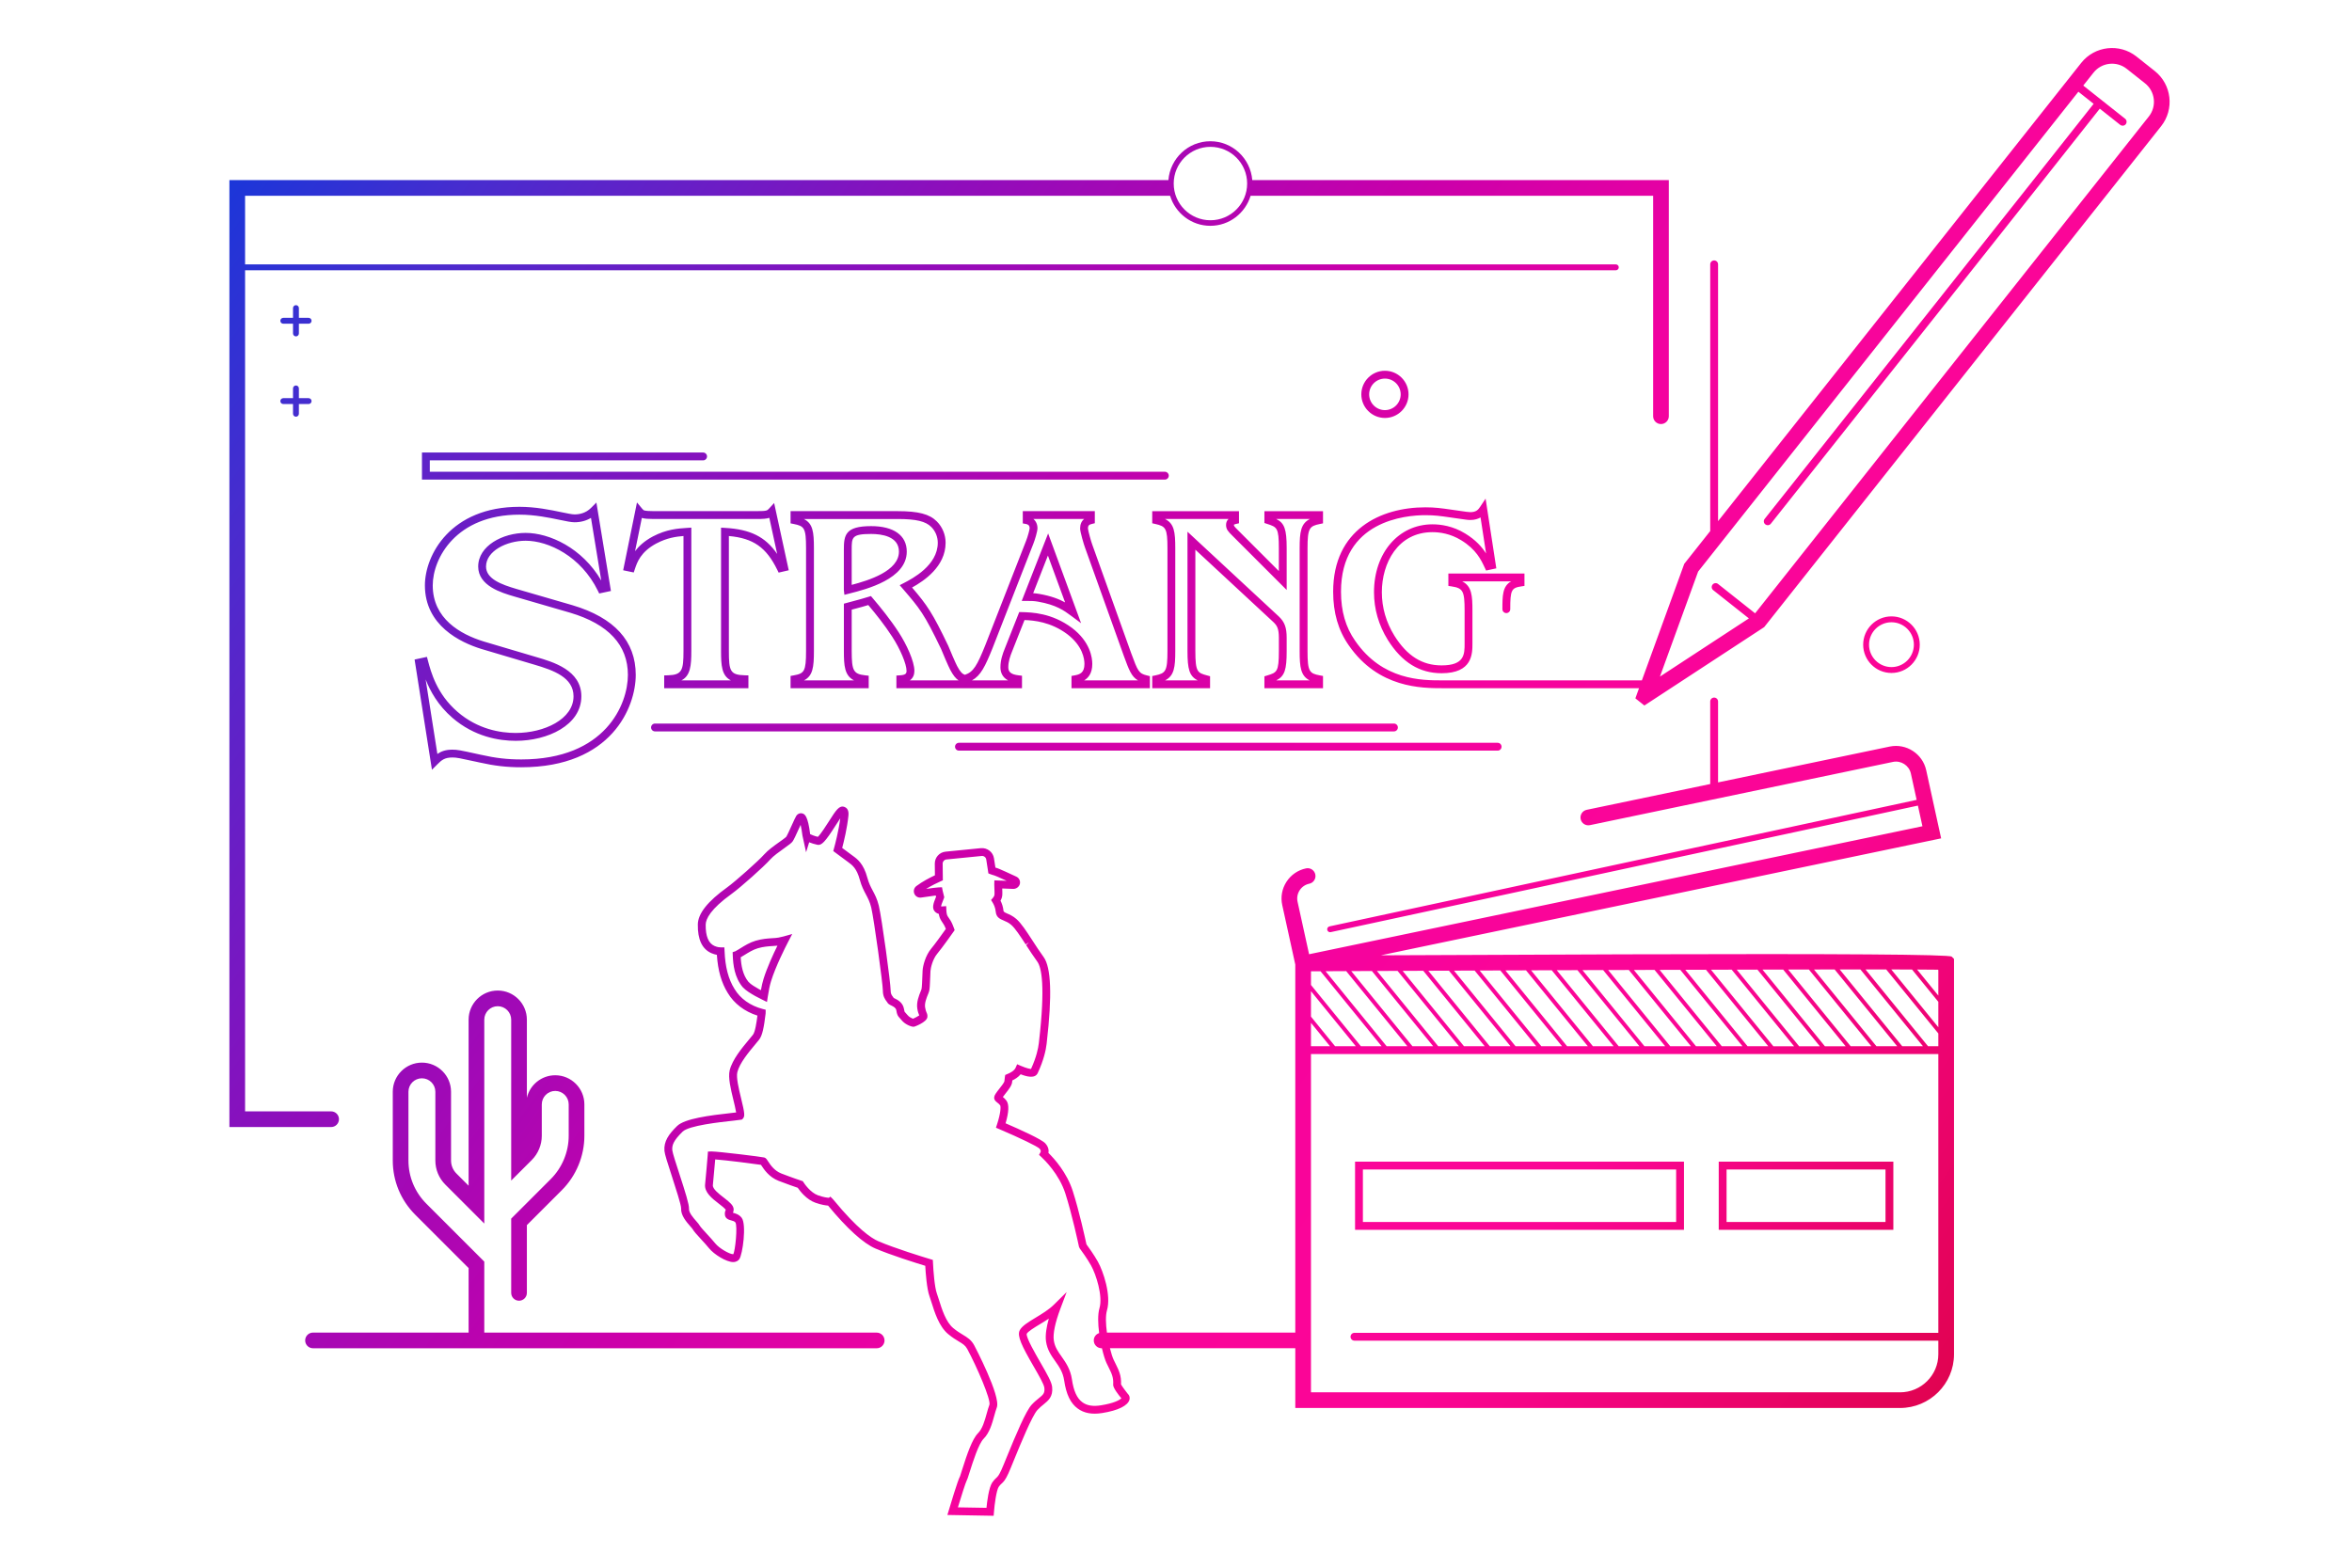
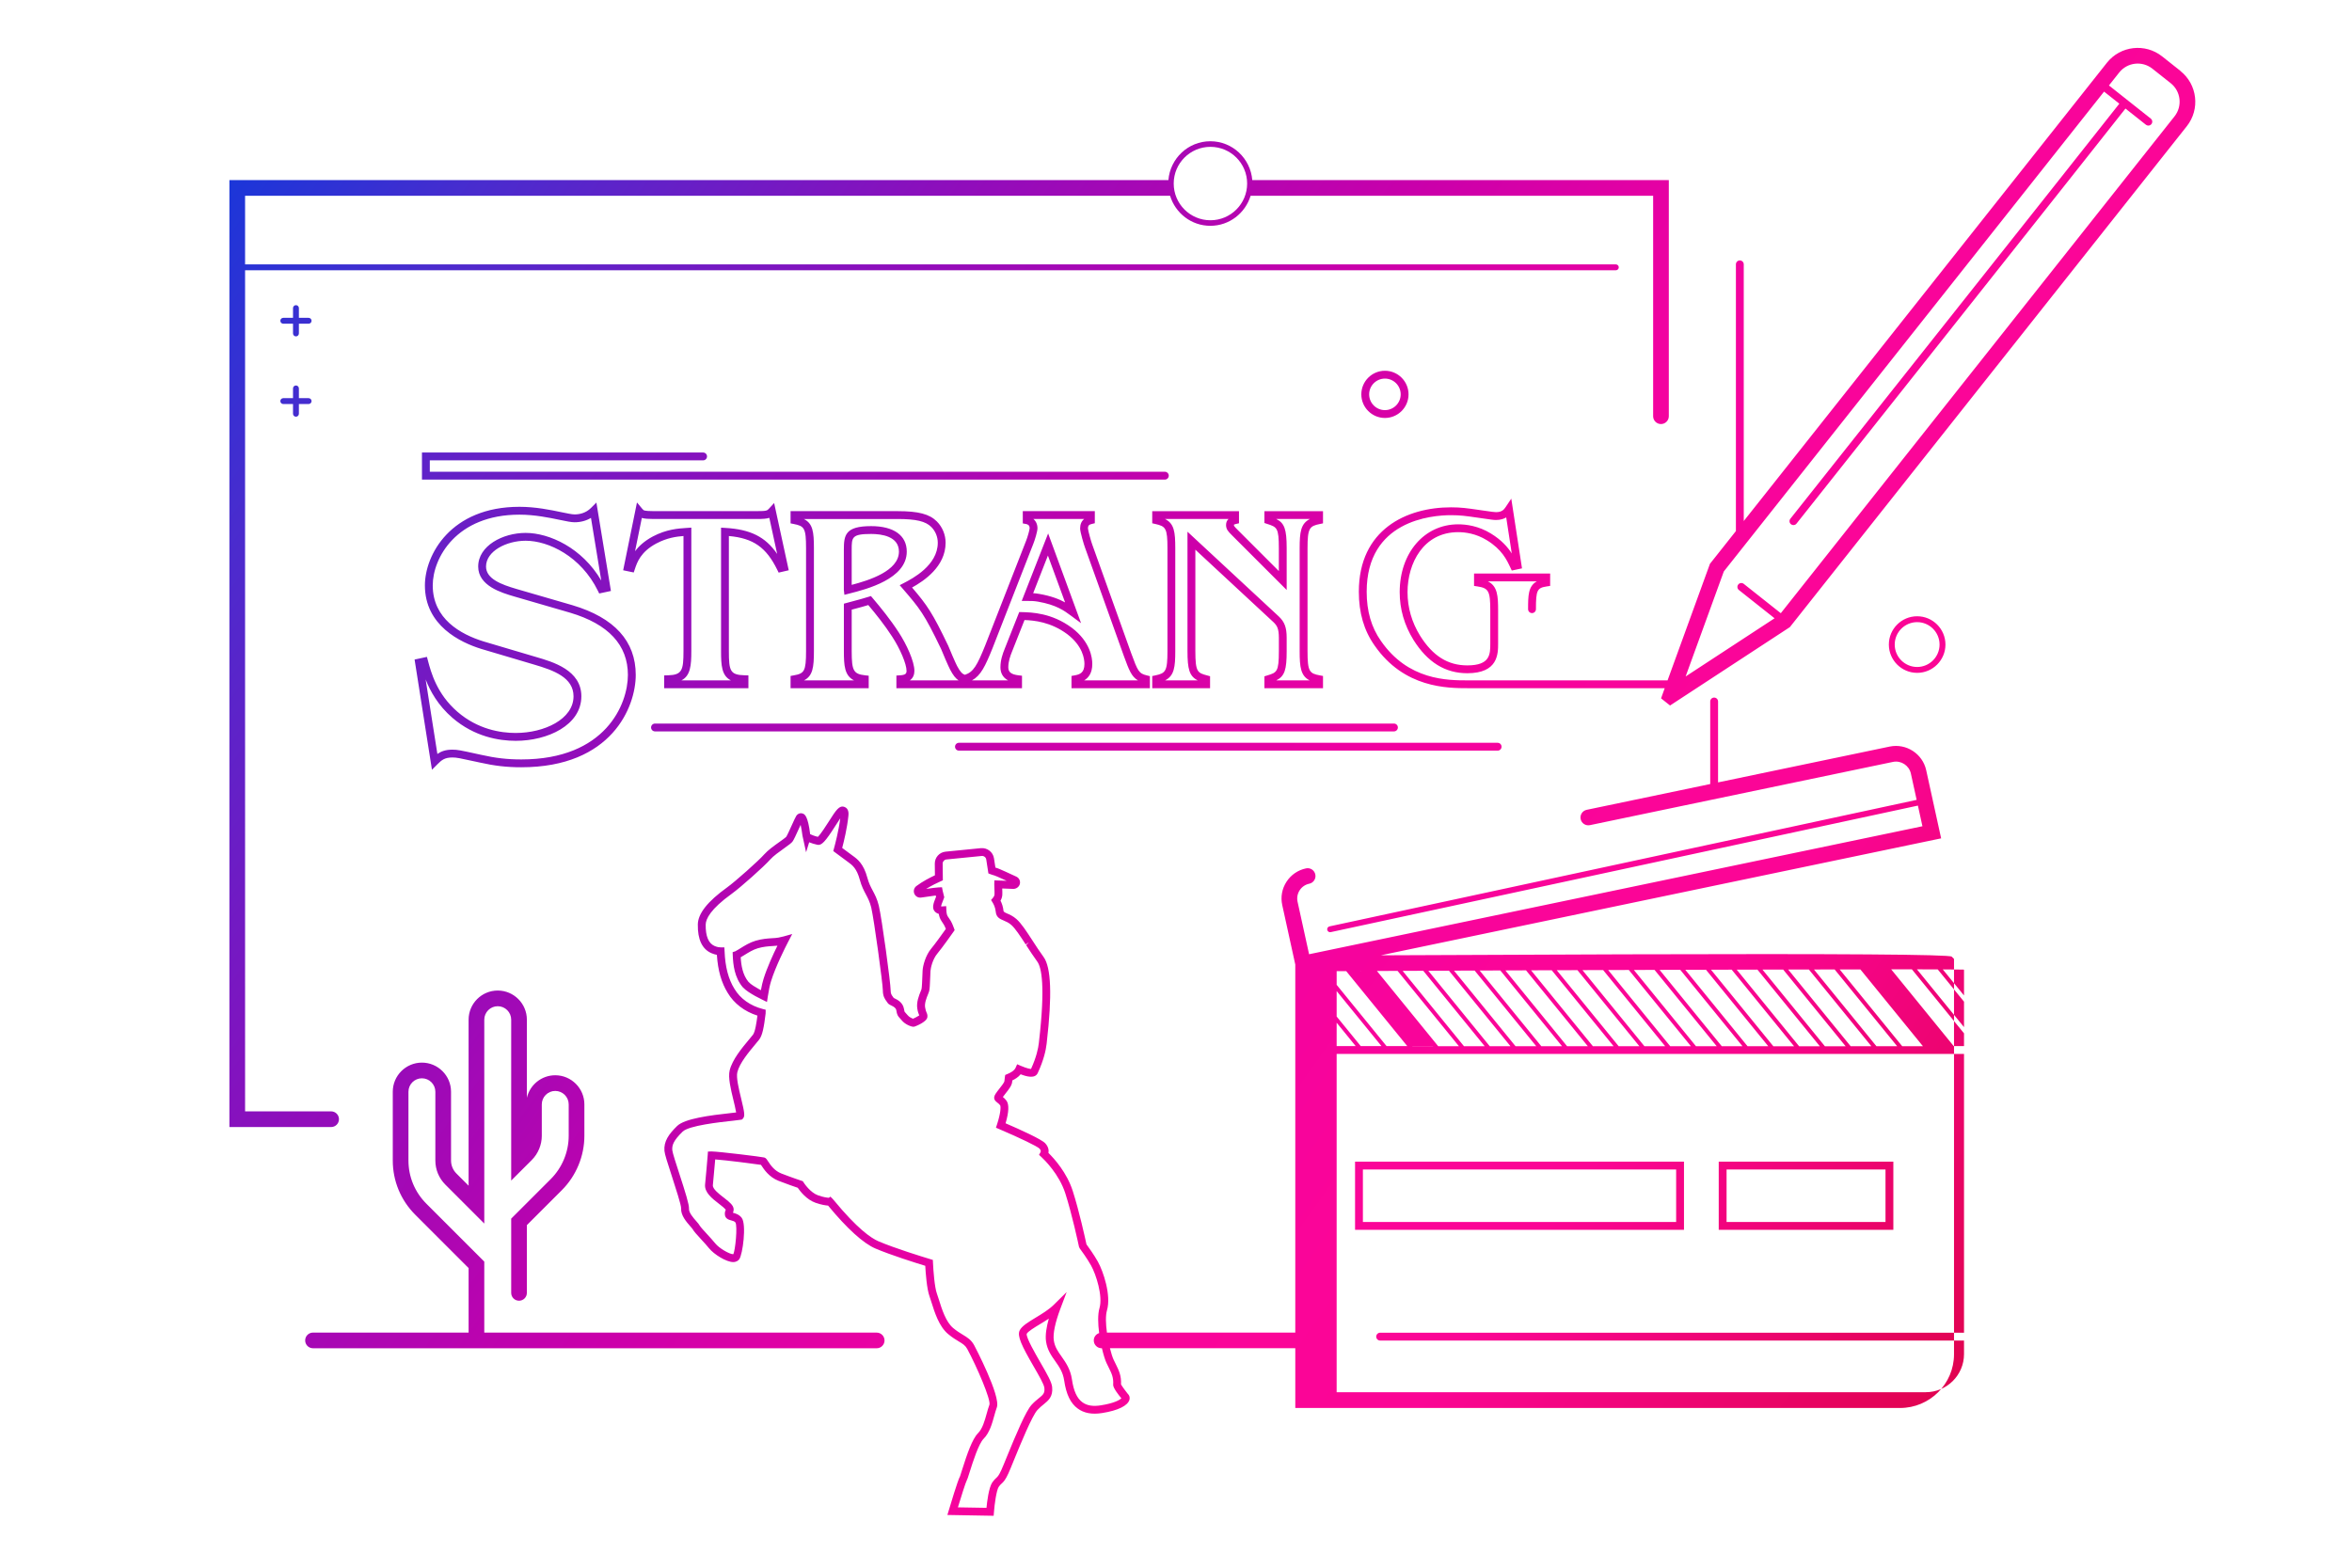
<svg xmlns="http://www.w3.org/2000/svg" id="Ebene_2" viewBox="0 0 300 200">
  <defs>
    <linearGradient id="Neues_Verlaufsfeld_6" x1="27.87" y1="-1.793" x2="276.611" y2="175.562" gradientUnits="userSpaceOnUse">
      <stop offset="0" stop-color="#003cdf" />
      <stop offset=".137" stop-color="#492cce" />
      <stop offset=".302" stop-color="#900dbb" />
      <stop offset=".452" stop-color="#c800ab" />
      <stop offset=".582" stop-color="#f302a0" />
      <stop offset=".686" stop-color="#fb0598" />
      <stop offset=".751" stop-color="#fb0595" />
      <stop offset="1" stop-color="#d60235" />
    </linearGradient>
  </defs>
-   <path d="M43.236,142.784c0-.553-.447-1-1-1h-10.975V34.48H206.102c.207,0,.375-.168,.375-.375s-.168-.375-.375-.375H31.261v-8.753h117.983c.675,2.209,2.709,3.831,5.136,3.831s4.461-1.622,5.136-3.831h51.343v28.122c0,.552,.447,1,1,1s1-.448,1-1V22.977h-53.129c-.227-2.767-2.525-4.958-5.35-4.958s-5.124,2.19-5.35,4.958H29.261v120.807h12.975c.553,0,1-.447,1-1ZM154.391,18.734c2.586,0,4.683,2.097,4.683,4.683s-2.097,4.683-4.683,4.683-4.683-2.097-4.683-4.683,2.097-4.683,4.683-4.683Zm-24.069,57.931h.732c.482,0,.83,0,1.339,.09,2.335,.405,3.346,1.153,4.157,1.754l1.343,.994-4.202-11.448-3.369,8.61Zm2.243-.895c-.293-.052-.544-.078-.783-.091l1.88-4.804,2.193,5.978c-.76-.417-1.783-.821-3.29-1.083Zm45.736,17.039c0,.276-.224,.5-.5,.5H83.546c-.276,0-.5-.224-.5-.5s.224-.5,.5-.5h94.255c.276,0,.5,.224,.5,.5Zm-55.986,1.954h68.711c.276,0,.5,.224,.5,.5s-.224,.5-.5,.5H122.315c-.276,0-.5-.224-.5-.5s.224-.5,.5-.5Zm14.77-8.603l-.413,.073v1.567h9.999v-1.54l-.382-.093c-1.025-.25-1.152-.512-2.011-2.855l-4.959-13.838c-.126-.313-.537-1.784-.547-2.047,0-.429,.179-.505,.496-.584l.378-.095v-1.537h-9.188v1.563l.409,.076c.216,.04,.465,.138,.465,.543-.003,.189-.25,1.093-.452,1.599l-5.209,13.331c-1.039,2.584-1.51,3.402-2.584,3.764-.322-.096-.589-.326-1.012-1.13-.182-.333-.949-2.122-1.122-2.566-2.017-4.215-2.684-5.174-4.617-7.437,1.498-.828,4.278-2.66,4.278-5.715,0-1.016-.407-2.006-1.118-2.716-.942-.944-2.349-1.312-5.014-1.312h-13.642v1.557l.402,.08c1.354,.271,1.572,.504,1.572,3.103v13.109c0,2.608-.236,2.859-1.564,3.101l-.41,.074v1.565h9.966v-1.594l-.444-.05c-1.499-.169-1.725-.574-1.725-3.096v-5.283c.252-.068,.459-.123,.646-.172,.476-.126,.829-.219,1.469-.413,.966,1.147,2.06,2.506,3.051,4.037,1.025,1.571,1.829,3.484,1.829,4.355,0,.348-.124,.522-.828,.569l-.467,.032v1.615h16.021v-1.592l-.441-.052c-.928-.109-1.307-.406-1.307-1.025,0-.737,.243-1.431,.482-2.017l1.587-4.011c1.221,.044,3.349,.239,5.447,1.798,1.983,1.502,2.197,3.164,2.197,3.809,0,1.136-.611,1.339-1.238,1.45Zm-21.036,.64c.46-.319,.583-.797,.583-1.216,0-1.215-1.002-3.385-1.99-4.9-1.095-1.689-2.303-3.167-3.34-4.389l-.213-.251-.315,.097c-.831,.256-1.209,.356-1.746,.498-.273,.073-.589,.156-1.023,.275l-.367,.101v6.046c0,1.839,.077,3.13,1.298,3.74h-6.39c1.134-.571,1.27-1.686,1.27-3.74v-13.109c0-2.091-.131-3.169-1.289-3.74h11.956c2.367,0,3.574,.286,4.307,1.019,.524,.524,.825,1.256,.825,2.009,0,2.887-3.233,4.571-4.295,5.124l-.561,.291,.412,.478c2.131,2.476,2.703,3.141,4.864,7.654,.157,.408,.948,2.258,1.158,2.643,.378,.72,.706,1.128,1.075,1.372h-6.219Zm23.274-2.09c0-.794-.253-2.833-2.598-4.609-2.573-1.913-5.138-1.978-6.37-2.009l-.35-.009-1.842,4.657c-.274,.671-.555,1.48-.555,2.39,0,.575,.195,1.252,.971,1.669h-4.604c1.117-.604,1.689-1.784,2.625-4.108l5.209-13.332c.185-.46,.522-1.556,.522-1.966,0-.493-.189-.905-.521-1.183h6.479c-.344,.275-.518,.682-.518,1.215,0,.45,.509,2.144,.612,2.402l4.968,13.865c.647,1.766,.963,2.628,1.798,3.107h-6.863c.529-.311,1.036-.908,1.036-2.09ZM54.822,58.73v1.454h93.755c.276,0,.5,.224,.5,.5s-.224,.5-.5,.5H53.822v-3.454h35.86c.276,0,.5,.224,.5,.5s-.224,.5-.5,.5H54.822Zm118.816-8.419c0,1.66,1.351,3.011,3.011,3.011s3.011-1.351,3.011-3.011-1.351-3.011-3.011-3.011-3.011,1.351-3.011,3.011Zm5.021,0c0,1.109-.902,2.011-2.011,2.011s-2.011-.902-2.011-2.011,.902-2.011,2.011-2.011,2.011,.902,2.011,2.011Zm-67.546,16.81c-3.31,0-3.478,1.149-3.478,3.024v5.114l.069,.625,.623-.158c2.194-.557,7.332-1.861,7.332-5.354,0-2.066-1.657-3.251-4.547-3.251Zm-2.478,7.494v-4.47c0-1.596,0-2.024,2.478-2.024,1.324,0,3.547,.292,3.547,2.251,0,2.485-3.861,3.676-6.024,4.243Zm35.213,103.206c-0-0-0-0-0-0-0-.001-.001-.001-.001-.002l.003,.004-.002-.002Zm-44.556-58.205c-.229,.046-.482,.059-.836,.079-.56,.036-1.255,.08-2.079,.322-.74,.217-1.399,.627-1.938,.962-.231,.144-.449,.28-.638,.375l.225,.446-.229-.443-.348,.121,.013,.368c.045,1.251,.226,2.844,1.264,4.088,.437,.467,1.042,.815,1.588,1.129,.297,.161,.6,.316,.902,.465l.612,.3,.102-.674c.129-.849,.262-1.478,.417-1.979,.59-1.895,1.81-4.302,2.169-4.994l.531-1.022-1.109,.311c-.16,.045-.374,.095-.646,.146Zm-1.899,5.263c-.125,.402-.235,.872-.339,1.446-.085-.045-.17-.09-.252-.135-.474-.272-1.01-.581-1.326-.918-.747-.896-.94-2.114-.999-3.147,.154-.088,.321-.19,.5-.301,.478-.298,1.072-.669,1.681-.847,.719-.211,1.326-.25,1.918-.288,.212-.012,.406-.023,.587-.044-.556,1.129-1.321,2.796-1.77,4.233Zm117.401,23.32h-41.955v8.696h41.955v-8.696Zm-1,7.696h-39.955v-6.696h39.955v6.696Zm27.704-7.696h-22.272v8.696h22.272v-8.696Zm-1,7.696h-20.272v-6.696h20.272v6.696Zm8.442-33.85q-.425-.423-41.81-.295c-11.578,.04-23.144,.089-31.013,.125l71.477-14.921-1.907-8.698c-.46-2.1-2.546-3.448-4.651-3.012l-21.896,4.571v-10.321c0-.276-.224-.5-.5-.5s-.5,.224-.5,.5v10.53l-15.753,3.289c-.541,.112-.888,.643-.774,1.183,.112,.54,.641,.888,1.183,.774l38.648-8.067c1.03-.216,2.062,.448,2.29,1.482l.736,3.358-74.891,16.143c-.202,.043-.331,.243-.287,.445,.037,.176,.193,.296,.366,.296,.025,0,.053-.003,.079-.009l74.893-16.143,.577,2.634-78.233,16.33-1.469-6.695c-.111-.507-.017-1.026,.266-1.462,.281-.436,.717-.733,1.224-.84,.541-.112,.888-.643,.774-1.183-.112-.541-.647-.892-1.183-.774-1.034,.216-1.92,.823-2.494,1.71-.575,.887-.767,1.944-.54,2.977l1.662,7.58v46.955h-24.025c-.148-1.086-.19-2.162,.006-2.837,.563-1.92-.478-4.99-1.159-6.207-.492-.879-1.178-1.834-1.458-2.216-.161-.749-.924-4.241-1.749-6.809-.755-2.35-2.354-4.12-3.1-4.852,.058-.312,.021-.757-.402-1.222-.47-.52-3.212-1.758-5.066-2.558,.422-1.429,.463-2.396,.12-2.877-.158-.22-.328-.369-.466-.477,.102-.142,.225-.298,.356-.467,.414-.522,.806-1.016,.835-1.495,.004-.056,.008-.106,.013-.151,.322-.152,.756-.408,1.067-.787,.729,.285,1.824,.603,2.177-.154,.772-1.663,1.041-2.935,1.131-3.71l.022-.2c.694-6.009,.561-9.575-.409-10.903-.488-.669-.944-1.371-1.385-2.051l-.06-.093c-.752-1.154-1.401-2.151-2.013-2.689-.444-.394-.891-.583-1.232-.729-.118-.05-.364-.153-.416-.286-.051-.546-.216-.999-.386-1.336,.137-.234,.215-.487,.229-.743,.013-.208,.003-.506-.011-.808l1.424,.054c.365-.002,.729-.249,.826-.637,.088-.389-.104-.772-.457-.93-2.248-1.047-2.437-1.091-2.534-1.114-.045-.012-.087-.023-.127-.036l-.185-1.189c-.121-.799-.859-1.36-1.659-1.293l-4.511,.447c-.794,.079-1.386,.741-1.377,1.539l.016,1.477c-.644,.302-1.602,.795-2.366,1.373-.301,.229-.406,.62-.259,.984,.151,.345,.502,.537,.882,.482,.96-.147,1.521-.223,1.848-.261,.003,.011,.005,.021,.008,.032l.033,.13c-.015,.038-.03,.079-.046,.116-.266,.66-.541,1.344-.091,1.787,.133,.135,.297,.229,.485,.28,.049,.309,.151,.646,.359,.936,.157,.224,.158,.224,.252,.388l.063,.104c.066,.113,.15,.306,.224,.491-.469,.662-1.396,1.952-1.867,2.515-.729,.872-1.061,2.181-1.098,2.801-.007,.118-.016,.341-.029,.703-.017,.436-.054,1.457-.107,1.661-.012,.043-.035,.098-.061,.163l-.045,.116c-.212,.52-.566,1.39-.433,2.199,.064,.42,.158,.671,.25,.875-.197,.135-.576,.331-.789,.424-.17-.059-.509-.215-.692-.447-.107-.134-.194-.228-.306-.347-.1-.103-.104-.106-.162-.457-.143-.826-.819-1.159-1.192-1.342-.036-.018-.076-.036-.112-.055-.041-.064-.087-.127-.132-.184-.142-.192-.264-.357-.264-.775,0-.939-1.123-9.197-1.513-10.827-.206-.846-.505-1.405-.78-1.922-.249-.469-.483-.912-.673-1.612-.486-1.827-1.291-2.407-1.876-2.828-.368-.27-.96-.71-1.339-.992,.236-.893,.638-2.559,.792-4.09,.023-.23,.094-.931-.507-1.144-.659-.222-1.045,.371-1.986,1.85-.27,.425-1.055,1.66-1.402,1.969-.438-.104-.797-.253-.983-.343-.276-2.32-.714-2.522-.876-2.598-.325-.158-.703-.039-.902,.278-.11,.18-.291,.575-.576,1.205-.17,.377-.568,1.259-.689,1.443-.096,.115-.611,.481-.89,.679-.646,.459-1.449,1.031-1.929,1.576-.698,.797-3.7,3.47-4.724,4.205-2.496,1.794-3.72,3.341-3.741,4.728-.032,1.923,.553,3.156,1.74,3.669,.269,.113,.497,.177,.69,.212,.125,1.974,.581,3.569,1.385,4.858,.806,1.354,2.141,2.37,3.788,2.894-.111,.876-.292,2.093-.574,2.447l-.499,.604c-.898,1.078-2.129,2.554-2.468,3.935-.22,.914,.133,2.365,.48,3.795,.099,.403,.278,1.142,.346,1.573-.095,.011-.202,.022-.318,.036l-.177,.02c-2.896,.314-6.066,.729-7.033,1.671-1.051,1.024-1.728,1.958-1.616,3.188,.042,.432,.382,1.496,.963,3.278,.439,1.356,1.177,3.626,1.163,4.031-.053,.908,.654,1.713,1.229,2.369,.105,.121,.199,.22,.248,.308,.163,.286,.521,.683,1.122,1.335,.34,.37,.692,.752,.961,1.087,.624,.778,2.2,1.766,3.093,1.766,.437-.008,.666-.233,.761-.363,.436-.582,.952-4.445,.31-5.286-.334-.437-.805-.561-1.083-.634-.01-.003-.021-.006-.03-.009,.268-.647-.099-1.037-.604-1.478-.155-.137-.334-.274-.521-.419l-.081-.062c-.593-.458-1.405-1.085-1.356-1.561,.069-.717,.224-2.375,.299-3.285,1.378,.099,5.017,.562,5.841,.692,.019,.03,.039,.062,.06,.094,.314,.479,.968,1.476,2.184,1.946,1.107,.43,2.066,.759,2.439,.884,.333,.482,1.148,1.516,2.252,1.907,.793,.281,1.31,.34,1.624,.371,2.409,2.925,4.497,4.817,6.037,5.474,1.958,.833,5.041,1.803,6.355,2.204,.05,.904,.198,2.953,.539,3.879,.07,.193,.146,.434,.242,.74,.411,1.315,.973,3.117,2.137,4.089,.543,.45,.996,.724,1.369,.949,.514,.31,.823,.497,1.073,.96,1.249,2.325,3.012,6.433,2.827,7.1-.128,.338-.237,.729-.354,1.148-.249,.896-.53,1.914-1.096,2.482-.749,.745-1.405,2.682-2.025,4.641-.125,.402-.241,.782-.274,.862-.278,.444-1.32,3.961-1.363,4.105l-.254,.833,5.903,.103,.054-.628c.046-.689,.29-2.615,.591-3.061,.147-.213,.238-.296,.349-.397,.279-.249,.507-.49,.889-1.328,.15-.324,.397-.93,.73-1.749,.8-1.956,2.288-5.598,2.97-6.332,.281-.305,.554-.525,.797-.723,.596-.483,1.211-.982,1.081-2.208-.063-.629-.604-1.589-1.49-3.12-.601-1.039-1.852-3.2-1.754-3.669,.146-.294,1.01-.818,1.641-1.2,.38-.23,.783-.474,1.178-.738-.287,1.022-.478,2.098-.352,2.925,.158,1.074,.674,1.8,1.177,2.509,.502,.714,.976,1.388,1.134,2.456,.259,1.769,.807,2.906,1.724,3.578,.806,.596,1.827,.784,3.13,.576,2.024-.32,3.293-.948,3.479-1.722,.066-.277-.019-.548-.22-.731l-0-0c0-0-0-0-0-0-.006-.005-.009-.012-.016-.017-.154-.18-.704-.921-.844-1.181,.05-1.128-.276-1.789-.69-2.627-.087-.173-.177-.355-.271-.557-.136-.294-.299-.811-.453-1.432h23.64v7.623h77.136c3.796,0,6.885-3.076,6.885-6.857v-50.018l-.001-.417-.294-.293Zm-106.956,54.611c-.027,.395,.707,1.333,1.049,1.735-.212,.211-.923,.629-2.601,.894-1.021,.168-1.799,.037-2.379-.393-.688-.505-1.11-1.432-1.328-2.919-.193-1.304-.784-2.145-1.312-2.896-.47-.661-.874-1.232-.998-2.071-.128-.838,.167-2.269,.83-4.027l.808-2.143-1.627,1.61c-.644,.638-1.547,1.184-2.344,1.666-.937,.567-1.745,1.058-2.021,1.615-.346,.713,.243,1.942,1.797,4.627,.642,1.109,1.306,2.257,1.352,2.706,.072,.688-.158,.875-.72,1.331-.253,.205-.568,.46-.897,.817-.743,.8-1.97,3.715-3.185,6.688-.303,.745-.542,1.335-.69,1.653-.325,.714-.474,.847-.661,1.014-.125,.114-.279,.257-.493,.565-.452,.67-.666,2.497-.736,3.237l-3.646-.063c.387-1.282,.985-3.181,1.13-3.441,.065-.11,.133-.303,.387-1.119,.394-1.244,1.127-3.562,1.767-4.197,.752-.757,1.071-1.907,1.353-2.925,.107-.386,.207-.747,.324-1.058,.548-1.434-2.847-7.863-2.881-7.929-.38-.705-.87-1-1.446-1.348-.354-.214-.754-.455-1.237-.856-.937-.782-1.448-2.422-1.835-3.66-.089-.283-.169-.537-.244-.744-.291-.788-.452-2.918-.498-3.934l-.016-.354-.339-.103c-1.014-.306-4.483-1.373-6.589-2.27-.975-.415-2.749-1.655-5.708-5.25-.065-.078-.106-.126-.124-.143l-.307-.307-.199,.149c-.26-.025-.686-.071-1.382-.318-.983-.349-1.76-1.521-1.845-1.654l-.097-.149-.168-.055c-.012-.004-1.183-.39-2.555-.921-.917-.355-1.412-1.111-1.707-1.562-.161-.251-.229-.338-.318-.403l-.163-.08c-.323-.091-5.822-.764-6.737-.773l-.451,.017-.029,.451c-.038,.588-.249,2.866-.333,3.736-.105,1.026,.918,1.816,1.739,2.45l.081,.062c.171,.132,.333,.257,.476,.381,.296,.258,.351,.347,.334,.35-.062,.143-.12,.303-.11,.56,.018,.576,.513,.71,.811,.79,.247,.065,.431,.123,.541,.267,.284,.485-.019,3.603-.28,4.051-.469,0-1.786-.746-2.303-1.392-.282-.351-.649-.751-1.036-1.172-.374-.406-.84-.911-.95-1.105-.076-.145-.206-.294-.433-.555-.38-.432-.953-1.084-.924-1.581,.032-.524-.458-2.082-1.236-4.48-.383-1.172-.858-2.632-.892-2.981-.058-.636,.14-1.229,1.318-2.379,.8-.78,4.754-1.209,6.444-1.393l.179-.021c.389-.043,.687-.078,.799-.102l.162-.033,.11-.123c.262-.292,.226-.679-.245-2.607-.283-1.167-.636-2.619-.474-3.296,.283-1.154,1.429-2.527,2.28-3.549l.496-.602c.425-.535,.621-1.591,.832-3.333l.01-.488-.375-.098c-1.585-.409-2.864-1.318-3.608-2.567-.773-1.24-1.186-2.815-1.261-4.814l-.027-.481h-.481c-.152,0-.398-.019-.767-.174-.776-.335-1.157-1.254-1.133-2.732,.011-.712,.597-1.971,3.325-3.932,1.111-.8,4.129-3.488,4.891-4.358,.402-.456,1.186-1.014,1.757-1.42,.686-.486,1-.722,1.137-.932,.145-.218,.403-.771,.775-1.594,.07-.157,.147-.328,.222-.488,.09,.39,.178,.906,.234,1.371l.464,2.123,.393-1.271c.3,.122,.666,.241,1.052,.32,.529,.11,.988-.365,2.336-2.486,.179-.281,.393-.616,.579-.89-.206,1.611-.66,3.325-.803,3.845l-.092,.329,.424,.316c.363,.271,1.056,.787,1.473,1.091,.517,.373,1.102,.795,1.497,2.279,.219,.81,.504,1.347,.769,1.845,.258,.485,.502,.943,.679,1.665,.355,1.487,1.484,9.764,1.484,10.592,0,.746,.275,1.121,.473,1.387,.035,.045,.071,.09,.087,.119,.097,.207,.299,.305,.517,.41,.33,.161,.587,.31,.638,.607,.097,.575,.179,.728,.456,1.013,.059,.063,.131,.141,.217,.247,.431,.547,1.224,.845,1.511,.845l.147-.022c.015-.004,1.53-.544,1.631-1.195,.038-.273-.031-.434-.106-.604-.054-.126-.128-.298-.183-.656-.089-.536,.199-1.242,.376-1.675l.045-.116c.043-.11,.078-.204,.094-.266,.071-.247,.104-.83,.146-1.983,.009-.257,.018-.472,.024-.585,.024-.399,.276-1.513,.867-2.22,.653-.78,2.057-2.775,2.07-2.796l.148-.211-.086-.243c-.035-.097-.215-.596-.396-.906l-.061-.101q-.107-.188-.347-.522c-.091-.128-.158-.43-.17-.769l-.02-.518-.517,.037c-.057,.008-.105,.002-.139-.007,.031-.189,.186-.574,.249-.731,.046-.111,.099-.253,.116-.305l.044-.134-.118-.479c-.042-.166-.073-.285-.089-.367l-.08-.423-.431,.017c-.278,.012-.93,.098-1.593,.194,.717-.445,1.479-.803,1.832-.961l.3-.134-.023-2.13c-.003-.276,.202-.505,.476-.532l4.506-.446c.276-.027,.534,.171,.577,.448l.275,1.778,.274,.103c.102,.037,.282,.104,.504,.163,.073,.02,.38,.14,1.553,.678l-1.57-.06-.012,.508c-.003,.138,.006,.362,.016,.533,.013,.272,.025,.552,.014,.748-.011,.188-.113,.345-.199,.442l-.24,.279,.194,.312c.129,.206,.353,.636,.404,1.192,.063,.715,.553,.92,1.037,1.123,.292,.124,.622,.265,.945,.551,.511,.449,1.125,1.394,1.836,2.486l.419-.272-.359,.363c.448,.69,.911,1.404,1.416,2.097,.552,.756,1.039,3.14,.223,10.2l-.022,.2c-.079,.685-.316,1.807-.994,3.295-.134,0-.497-.048-1.317-.399l-.455-.196-.2,.454c-.154,.352-.662,.648-1.05,.795l-.272,.117-.046,.285c-.015,.091-.04,.251-.057,.503-.012,.169-.393,.649-.645,.967-.177,.226-.355,.455-.486,.657-.373,.587-.079,.883,.232,1.12,.115,.086,.246,.184,.356,.338,.109,.174,.06,1.04-.393,2.423l-.142,.436,.421,.18c2.699,1.152,4.857,2.197,5.134,2.487,.108,.119,.22,.294,.132,.449l-.193,.345,.291,.268c.372,.342,2.266,2.174,3.062,4.646,.859,2.678,1.656,6.399,1.744,6.815l.088,.194c.213,.287,.946,1.291,1.453,2.196,.629,1.121,1.525,3.896,1.072,5.438-.233,.801-.198,1.993-.042,3.181-.396,.133-.685,.496-.685,.937,0,.553,.447,1,1,1h.04c.189,.809,.401,1.487,.571,1.854,.1,.212,.193,.402,.284,.584,.397,.805,.637,1.291,.579,2.211Zm95.314-52.976l7.975,9.796h-2.642l-7.974-9.794c.917-.001,1.799-.001,2.641-.001Zm-3.287,.002l7.974,9.794h-2.642l-7.971-9.791c.907-.001,1.788-.002,2.64-.003Zm-3.285,.004l7.97,9.79h-2.642l-7.967-9.785c.9-.002,1.781-.003,2.638-.005Zm-3.283,.006l7.966,9.784h-2.642l-7.961-9.778c.896-.002,1.776-.004,2.638-.006Zm-3.283,.007l7.96,9.777h-2.642l-7.955-9.77c.892-.002,1.771-.004,2.637-.006Zm-3.281,.008l7.953,9.769h-2.643l-7.948-9.762c.89-.003,1.769-.005,2.637-.007Zm-3.281,.009l7.946,9.76h-2.642l-7.94-9.752c.887-.003,1.766-.005,2.636-.008Zm-3.28,.01l7.938,9.75h-2.642l-7.931-9.742c.885-.003,1.764-.006,2.635-.008Zm-3.28,.01l7.93,9.74h-2.642l-7.923-9.731c.883-.003,1.761-.006,2.635-.009Zm-3.279,.011l7.921,9.729h-2.642l-7.913-9.72c.881-.003,1.76-.006,2.635-.009Zm-3.279,.011l7.911,9.717h-2.642l-7.904-9.708c.88-.003,1.758-.006,2.634-.01Zm-3.278,.012l7.902,9.705h-2.642l-7.894-9.695c.878-.003,1.757-.007,2.634-.01Zm-3.278,.012l7.892,9.693h-2.642l-7.884-9.683c.877-.003,1.755-.007,2.634-.01Zm-3.278,.013l7.881,9.68h-2.643l-7.873-9.67c.876-.004,1.754-.007,2.634-.011Zm-3.278,.013l7.87,9.667h-2.642l-7.862-9.656c.874-.004,1.752-.007,2.633-.011Zm-3.277,.013l7.859,9.654h-2.642l-7.851-9.643c.872-.004,1.75-.007,2.633-.011Zm-3.277,.014l7.848,9.64h-2.642l-7.839-9.628c.87-.004,1.748-.008,2.633-.011Zm-3.277,.014l7.837,9.626h-2.642l-7.827-9.614c.868-.004,1.746-.008,2.633-.012Zm-3.276,.014l7.825,9.611h-2.642l-7.815-9.599c.866-.004,1.743-.008,2.632-.012Zm-3.276,.015l7.813,9.596h-2.642l-7.803-9.584c.862-.004,1.741-.008,2.632-.012Zm-3.276,.015l7.801,9.581h-2.643l-7.79-9.569c.859-.004,1.737-.008,2.633-.013Zm-4.495,.021c.401-.002,.808-.004,1.219-.006l7.788,9.565h-2.642l-6.364-7.817v-1.742Zm0,2.536l5.718,7.024h-2.642l-3.076-3.778v-3.245Zm0,4.039l2.43,2.985h-2.43v-2.985Zm80.021,39.548h-74.474c-.276,0-.5,.224-.5,.5s.224,.5,.5,.5h74.474v1.733c0,2.679-2.191,4.857-4.885,4.857h-75.136v-43.154h80.021v35.563Zm0-36.563h-1.315l-7.975-9.796c.935,0,1.818,.001,2.643,.002l6.647,8.165v1.629Zm0-2.423l-6.001-7.37c.977,.002,1.859,.004,2.648,.007l3.353,4.118v3.245Zm0-4.039l-2.705-3.322c1.147,.005,2.049,.013,2.661,.022l.044,.054v3.246Zm27.602-117.955l-2.334-1.849c-2.168-1.717-5.325-1.351-7.044,.816l-46.318,58.462V33.723c0-.276-.224-.5-.5-.5s-.5,.224-.5,.5v34.027l-3.312,4.181-5.405,14.869h-25.414c-2.679,0-7.666,0-11.146-5.032-1.224-1.74-1.818-3.795-1.818-6.283,0-9.057,8.238-9.761,10.764-9.761,1.181,0,1.91,.105,3.236,.296l.381,.055c1.608,.234,1.814,.264,2.111,.264,.573,0,.994-.141,1.307-.329l.707,4.599c-.521-.815-1.312-1.722-2.657-2.542-1.577-.971-3.143-1.175-4.179-1.175-4.322,0-7.459,3.641-7.459,8.657,0,2.155,.591,4.204,1.76,6.092,1.797,2.858,4.042,4.248,6.864,4.248,3.931,0,3.931-2.473,3.931-3.801v-4.176c0-1.883-.073-3.127-1.302-3.74h6.237c-1.112,.61-1.112,1.85-1.112,3.546,0,.276,.224,.5,.5,.5s.5-.224,.5-.5c0-2.418,.143-2.716,1.388-2.904l.425-.064v-1.577h-9.707v1.577l.425,.064c1.446,.221,1.646,.597,1.646,3.099v4.176c0,1.377,0,2.801-2.931,2.801-2.484,0-4.396-1.201-6.017-3.777-1.066-1.725-1.607-3.596-1.607-5.563,0-3.688,2.021-7.657,6.459-7.657,.906,0,2.276,.178,3.656,1.028,1.919,1.17,2.542,2.502,3.012,3.507l.169,.36,1.304-.278-1.368-8.893-.715,1.072c-.229,.343-.495,.651-1.235,.651-.216,0-.422-.029-1.968-.254l-.382-.055c-1.326-.191-2.127-.307-3.379-.307-5.687,0-11.764,2.827-11.764,10.761,0,2.7,.654,4.944,1.998,6.855,3.776,5.459,9.309,5.459,11.967,5.459h25.05l-.218,.601-.248,.695,1.148,.912,15.28-9.999,50.632-63.906c1.716-2.167,1.35-5.327-.817-7.043Zm-.751,5.802l-50.221,63.386-4.724-3.743c-.216-.171-.53-.135-.702,.082s-.136,.531,.081,.703l4.551,3.606-11.345,7.424,4.871-13.398,48.502-61.218,1.946,1.542c-3.707,4.724-41.56,52.448-41.959,52.951-.172,.216-.136,.531,.081,.702,.092,.073,.201,.108,.311,.108,.147,0,.293-.065,.392-.189,4.079-5.142,38.254-48.23,41.959-52.952l2.607,2.065c.092,.073,.201,.108,.311,.108,.147,0,.293-.065,.392-.189,.172-.216,.136-.531-.081-.703l-5.336-4.228,1.307-1.649c1.031-1.303,2.931-1.523,4.233-.491l2.334,1.849c1.303,1.032,1.523,2.932,.491,4.234Zm-29.219,67.386c0-1.991-1.619-3.61-3.609-3.61-1.991,0-3.61,1.619-3.61,3.61s1.619,3.61,3.61,3.61c1.99,0,3.609-1.619,3.609-3.61Zm-6.47,0c0-1.577,1.283-2.86,2.86-2.86,1.576,0,2.859,1.283,2.859,2.86s-1.283,2.86-2.859,2.86c-1.577,0-2.86-1.283-2.86-2.86ZM37.374,52.788v-1.242h-1.242c-.207,0-.375-.168-.375-.375s.168-.375,.375-.375h1.242v-1.242c0-.207,.168-.375,.375-.375s.375,.168,.375,.375v1.242h1.241c.207,0,.375,.168,.375,.375s-.168,.375-.375,.375h-1.241v1.242c0,.207-.168,.375-.375,.375s-.375-.168-.375-.375Zm46.363,16.537c1.343-.709,2.52-.871,3.442-.942v14.677c0,2.461-.182,3.042-1.975,3.093l-.485,.014v1.633h10.742v-1.634l-.486-.014c-1.845-.051-2.006-.553-2.006-3.093v-14.675c3.122,.28,4.771,1.452,6.172,4.311l.175,.356,1.289-.298-1.863-8.579-.652,.711c-.24,.262-.297,.324-1.574,.324h-13.174c-.545,0-.918-.027-1.14-.082-.104-.026-.147-.055-.289-.224l-.666-.799-1.761,8.65,1.349,.28,.144-.432c.29-.872,.729-2.19,2.759-3.279Zm-2.735,.996l.865-4.248c.029,.009,.061,.018,.092,.026,.312,.077,.737,.112,1.383,.112h13.174c.806,0,1.271-.029,1.612-.148l1.001,4.607c-1.509-2.208-3.456-3.144-6.631-3.322l-.528-.03v15.742c0,1.834,.078,3.146,1.257,3.74h-6.312c1.157-.593,1.265-1.902,1.265-3.74v-15.747l-.646,.043c-1.003,.065-2.519,.164-4.266,1.086-1.083,.581-1.789,1.242-2.266,1.878Zm80.271-3.6l.345,.113c1.271,.414,1.5,.489,1.5,3.117v2.904l-5.231-5.231c-.47-.47-.501-.52-.504-.68,.002-.002,.049-.049,.263-.098l.388-.089v-1.545h-11.066v1.546l.39,.088c1.337,.303,1.552,.539,1.552,3.105v13.109c0,2.571-.233,2.826-1.545,3.104l-.396,.084v1.553h7.376v-1.53l-.369-.1c-1.219-.33-1.508-.409-1.508-3.11v-12.934l9.967,9.25c.465,.439,.686,.85,.686,2v1.684c0,2.66-.257,2.738-1.49,3.114l-.354,.108v1.518h7.474v-1.563l-.409-.076c-1.329-.246-1.565-.498-1.565-3.101v-13.109c0-2.576,.238-2.831,1.574-3.103l.4-.082v-1.555h-7.474v1.51Zm5.808-.51c-1.171,.584-1.309,1.688-1.309,3.74v13.109c0,2.054,.136,3.167,1.275,3.74h-4.257c1.094-.544,1.327-1.403,1.327-3.74v-1.684c0-1.316-.262-2.03-1.002-2.729l-11.65-10.813v15.226c0,2.316,.244,3.214,1.308,3.74h-4.165c1.163-.586,1.3-1.688,1.3-3.74v-13.109c0-2.088-.132-3.154-1.312-3.74h8.106c-.21,.191-.316,.446-.316,.762,0,.563,.282,.845,.794,1.357l6.938,6.938v-5.318c0-2.457-.292-3.23-1.338-3.74h4.301Zm-54.258,104.796c0,.553-.447,1-1,1H39.925c-.553,0-1-.447-1-1s.447-1,1-1h19.847v-8.23l-6.804-6.804c-1.851-1.85-2.869-4.31-2.869-6.925v-8.768c0-2.049,1.667-3.716,3.716-3.716s3.716,1.667,3.716,3.716v8.768c0,.63,.246,1.224,.692,1.67l1.549,1.549v-21.182c0-2.05,1.667-3.717,3.716-3.717s3.716,1.667,3.716,3.717v9.964c.383-1.644,1.86-2.872,3.619-2.872,2.049,0,3.716,1.667,3.716,3.716v4.012c0,2.578-1.046,5.103-2.868,6.924l-4.467,4.466v8.645c0,.553-.447,1-1,1s-1-.447-1-1v-9.473l5.053-5.052c1.45-1.45,2.282-3.458,2.282-5.51v-4.012c0-.946-.77-1.716-1.716-1.716s-1.716,.77-1.716,1.716v4.012c0,1.146-.466,2.271-1.276,3.084l-2.627,2.623v-20.526c0-.946-.77-1.717-1.716-1.717s-1.716,.771-1.716,1.717v26.01l-4.963-4.963c-.824-.824-1.278-1.92-1.278-3.084v-8.768c0-.946-.77-1.716-1.716-1.716s-1.716,.77-1.716,1.716v8.768c0,2.081,.811,4.038,2.283,5.511l7.39,7.39v9.059h50.051c.553,0,1,.447,1,1Zm-47.03-77.497c-1.968,0-4.855-.468-7.44-2.699-2.647-2.288-3.381-5.059-3.774-6.547l-.122-.461-1.576,.338,2.215,14.061,.694-.694c.54-.54,.922-.871,1.912-.871,.545,0,.908,.08,2.923,.52l.528,.115c1.937,.436,3.482,.613,5.335,.613,11.55,0,14.602-7.707,14.602-11.782,0-4.308-2.718-7.3-8.082-8.895l-7.165-2.081c-1.862-.548-3.849-1.265-3.849-2.85,0-1.969,2.61-3.292,5.049-3.292,2.933,0,7.066,1.996,9.214,6.378l.172,.351,1.495-.32-1.854-11.281-.688,.689c-.682,.682-1.517,.825-2.097,.825-.317,0-.939-.13-1.659-.28-1.398-.292-3.313-.691-5.369-.691-8.785,0-12.06,6.149-12.06,10.025,0,5.12,4.508,7.277,7.2,8.108l6.708,1.989c2.555,.743,5.049,1.668,5.049,4.051,0,2.929-3.742,4.679-7.36,4.679Zm8.36-4.679c0-3.333-3.611-4.384-5.767-5.011l-6.7-1.986c-2.961-.915-6.49-2.897-6.49-7.151,0-3.489,3.003-9.025,11.06-9.025,1.952,0,3.809,.387,5.164,.67,.838,.175,1.443,.301,1.864,.301,.776,0,1.486-.191,2.094-.559l1.312,7.991c-2.436-4.166-6.618-6.074-9.648-6.074-2.909,0-6.049,1.641-6.049,4.292,0,2.465,2.97,3.339,4.567,3.809l7.164,2.081c4.887,1.453,7.364,4.123,7.364,7.936,0,3.729-2.843,10.782-13.602,10.782-1.774,0-3.256-.17-5.119-.589l-.531-.116c-2.104-.46-2.482-.543-3.136-.543-.869,0-1.443,.22-1.912,.548l-1.497-9.505c.584,1.494,1.58,3.309,3.407,4.888,2.817,2.432,5.956,2.942,8.094,2.942,4.053,0,8.36-1.99,8.36-5.679ZM39.74,40.923c0,.207-.168,.375-.375,.375h-1.241v1.242c0,.207-.168,.375-.375,.375s-.375-.168-.375-.375v-1.242h-1.242c-.207,0-.375-.168-.375-.375s.168-.375,.375-.375h1.242v-1.242c0-.207,.168-.375,.375-.375s.375,.168,.375,.375v1.242h1.241c.207,0,.375,.168,.375,.375Z" style="fill:url(#Neues_Verlaufsfeld_6);" />
+   <path d="M43.236,142.784c0-.553-.447-1-1-1h-10.975V34.48H206.102c.207,0,.375-.168,.375-.375s-.168-.375-.375-.375H31.261v-8.753h117.983c.675,2.209,2.709,3.831,5.136,3.831s4.461-1.622,5.136-3.831h51.343v28.122c0,.552,.447,1,1,1s1-.448,1-1V22.977h-53.129c-.227-2.767-2.525-4.958-5.35-4.958s-5.124,2.19-5.35,4.958H29.261v120.807h12.975c.553,0,1-.447,1-1ZM154.391,18.734c2.586,0,4.683,2.097,4.683,4.683s-2.097,4.683-4.683,4.683-4.683-2.097-4.683-4.683,2.097-4.683,4.683-4.683Zm-24.069,57.931h.732c.482,0,.83,0,1.339,.09,2.335,.405,3.346,1.153,4.157,1.754l1.343,.994-4.202-11.448-3.369,8.61Zm2.243-.895c-.293-.052-.544-.078-.783-.091l1.88-4.804,2.193,5.978c-.76-.417-1.783-.821-3.29-1.083Zm45.736,17.039c0,.276-.224,.5-.5,.5H83.546c-.276,0-.5-.224-.5-.5s.224-.5,.5-.5h94.255c.276,0,.5,.224,.5,.5Zm-55.986,1.954h68.711c.276,0,.5,.224,.5,.5s-.224,.5-.5,.5H122.315c-.276,0-.5-.224-.5-.5s.224-.5,.5-.5Zm14.77-8.603l-.413,.073v1.567h9.999v-1.54l-.382-.093c-1.025-.25-1.152-.512-2.011-2.855l-4.959-13.838c-.126-.313-.537-1.784-.547-2.047,0-.429,.179-.505,.496-.584l.378-.095v-1.537h-9.188v1.563l.409,.076c.216,.04,.465,.138,.465,.543-.003,.189-.25,1.093-.452,1.599l-5.209,13.331c-1.039,2.584-1.51,3.402-2.584,3.764-.322-.096-.589-.326-1.012-1.13-.182-.333-.949-2.122-1.122-2.566-2.017-4.215-2.684-5.174-4.617-7.437,1.498-.828,4.278-2.66,4.278-5.715,0-1.016-.407-2.006-1.118-2.716-.942-.944-2.349-1.312-5.014-1.312h-13.642v1.557l.402,.08c1.354,.271,1.572,.504,1.572,3.103v13.109c0,2.608-.236,2.859-1.564,3.101l-.41,.074v1.565h9.966v-1.594l-.444-.05c-1.499-.169-1.725-.574-1.725-3.096v-5.283c.252-.068,.459-.123,.646-.172,.476-.126,.829-.219,1.469-.413,.966,1.147,2.06,2.506,3.051,4.037,1.025,1.571,1.829,3.484,1.829,4.355,0,.348-.124,.522-.828,.569l-.467,.032v1.615h16.021v-1.592l-.441-.052c-.928-.109-1.307-.406-1.307-1.025,0-.737,.243-1.431,.482-2.017l1.587-4.011c1.221,.044,3.349,.239,5.447,1.798,1.983,1.502,2.197,3.164,2.197,3.809,0,1.136-.611,1.339-1.238,1.45Zm-21.036,.64c.46-.319,.583-.797,.583-1.216,0-1.215-1.002-3.385-1.99-4.9-1.095-1.689-2.303-3.167-3.34-4.389l-.213-.251-.315,.097c-.831,.256-1.209,.356-1.746,.498-.273,.073-.589,.156-1.023,.275l-.367,.101v6.046c0,1.839,.077,3.13,1.298,3.74h-6.39c1.134-.571,1.27-1.686,1.27-3.74v-13.109c0-2.091-.131-3.169-1.289-3.74h11.956c2.367,0,3.574,.286,4.307,1.019,.524,.524,.825,1.256,.825,2.009,0,2.887-3.233,4.571-4.295,5.124l-.561,.291,.412,.478c2.131,2.476,2.703,3.141,4.864,7.654,.157,.408,.948,2.258,1.158,2.643,.378,.72,.706,1.128,1.075,1.372h-6.219Zm23.274-2.09c0-.794-.253-2.833-2.598-4.609-2.573-1.913-5.138-1.978-6.37-2.009l-.35-.009-1.842,4.657c-.274,.671-.555,1.48-.555,2.39,0,.575,.195,1.252,.971,1.669h-4.604c1.117-.604,1.689-1.784,2.625-4.108l5.209-13.332c.185-.46,.522-1.556,.522-1.966,0-.493-.189-.905-.521-1.183h6.479c-.344,.275-.518,.682-.518,1.215,0,.45,.509,2.144,.612,2.402l4.968,13.865c.647,1.766,.963,2.628,1.798,3.107h-6.863c.529-.311,1.036-.908,1.036-2.09ZM54.822,58.73v1.454h93.755c.276,0,.5,.224,.5,.5s-.224,.5-.5,.5H53.822v-3.454h35.86c.276,0,.5,.224,.5,.5s-.224,.5-.5,.5H54.822Zm118.816-8.419c0,1.66,1.351,3.011,3.011,3.011s3.011-1.351,3.011-3.011-1.351-3.011-3.011-3.011-3.011,1.351-3.011,3.011Zm5.021,0c0,1.109-.902,2.011-2.011,2.011s-2.011-.902-2.011-2.011,.902-2.011,2.011-2.011,2.011,.902,2.011,2.011Zm-67.546,16.81c-3.31,0-3.478,1.149-3.478,3.024v5.114l.069,.625,.623-.158c2.194-.557,7.332-1.861,7.332-5.354,0-2.066-1.657-3.251-4.547-3.251Zm-2.478,7.494v-4.47c0-1.596,0-2.024,2.478-2.024,1.324,0,3.547,.292,3.547,2.251,0,2.485-3.861,3.676-6.024,4.243Zm35.213,103.206c-0-0-0-0-0-0-0-.001-.001-.001-.001-.002l.003,.004-.002-.002Zm-44.556-58.205c-.229,.046-.482,.059-.836,.079-.56,.036-1.255,.08-2.079,.322-.74,.217-1.399,.627-1.938,.962-.231,.144-.449,.28-.638,.375l.225,.446-.229-.443-.348,.121,.013,.368c.045,1.251,.226,2.844,1.264,4.088,.437,.467,1.042,.815,1.588,1.129,.297,.161,.6,.316,.902,.465l.612,.3,.102-.674c.129-.849,.262-1.478,.417-1.979,.59-1.895,1.81-4.302,2.169-4.994l.531-1.022-1.109,.311c-.16,.045-.374,.095-.646,.146Zm-1.899,5.263c-.125,.402-.235,.872-.339,1.446-.085-.045-.17-.09-.252-.135-.474-.272-1.01-.581-1.326-.918-.747-.896-.94-2.114-.999-3.147,.154-.088,.321-.19,.5-.301,.478-.298,1.072-.669,1.681-.847,.719-.211,1.326-.25,1.918-.288,.212-.012,.406-.023,.587-.044-.556,1.129-1.321,2.796-1.77,4.233Zm117.401,23.32h-41.955v8.696h41.955v-8.696Zm-1,7.696h-39.955v-6.696h39.955v6.696Zm27.704-7.696h-22.272v8.696h22.272v-8.696Zm-1,7.696h-20.272v-6.696h20.272v6.696Zm8.442-33.85q-.425-.423-41.81-.295c-11.578,.04-23.144,.089-31.013,.125l71.477-14.921-1.907-8.698c-.46-2.1-2.546-3.448-4.651-3.012l-21.896,4.571v-10.321c0-.276-.224-.5-.5-.5s-.5,.224-.5,.5v10.53l-15.753,3.289c-.541,.112-.888,.643-.774,1.183,.112,.54,.641,.888,1.183,.774l38.648-8.067c1.03-.216,2.062,.448,2.29,1.482l.736,3.358-74.891,16.143c-.202,.043-.331,.243-.287,.445,.037,.176,.193,.296,.366,.296,.025,0,.053-.003,.079-.009l74.893-16.143,.577,2.634-78.233,16.33-1.469-6.695c-.111-.507-.017-1.026,.266-1.462,.281-.436,.717-.733,1.224-.84,.541-.112,.888-.643,.774-1.183-.112-.541-.647-.892-1.183-.774-1.034,.216-1.92,.823-2.494,1.71-.575,.887-.767,1.944-.54,2.977l1.662,7.58v46.955h-24.025c-.148-1.086-.19-2.162,.006-2.837,.563-1.92-.478-4.99-1.159-6.207-.492-.879-1.178-1.834-1.458-2.216-.161-.749-.924-4.241-1.749-6.809-.755-2.35-2.354-4.12-3.1-4.852,.058-.312,.021-.757-.402-1.222-.47-.52-3.212-1.758-5.066-2.558,.422-1.429,.463-2.396,.12-2.877-.158-.22-.328-.369-.466-.477,.102-.142,.225-.298,.356-.467,.414-.522,.806-1.016,.835-1.495,.004-.056,.008-.106,.013-.151,.322-.152,.756-.408,1.067-.787,.729,.285,1.824,.603,2.177-.154,.772-1.663,1.041-2.935,1.131-3.71l.022-.2c.694-6.009,.561-9.575-.409-10.903-.488-.669-.944-1.371-1.385-2.051l-.06-.093c-.752-1.154-1.401-2.151-2.013-2.689-.444-.394-.891-.583-1.232-.729-.118-.05-.364-.153-.416-.286-.051-.546-.216-.999-.386-1.336,.137-.234,.215-.487,.229-.743,.013-.208,.003-.506-.011-.808l1.424,.054c.365-.002,.729-.249,.826-.637,.088-.389-.104-.772-.457-.93-2.248-1.047-2.437-1.091-2.534-1.114-.045-.012-.087-.023-.127-.036l-.185-1.189c-.121-.799-.859-1.36-1.659-1.293l-4.511,.447c-.794,.079-1.386,.741-1.377,1.539l.016,1.477c-.644,.302-1.602,.795-2.366,1.373-.301,.229-.406,.62-.259,.984,.151,.345,.502,.537,.882,.482,.96-.147,1.521-.223,1.848-.261,.003,.011,.005,.021,.008,.032l.033,.13c-.015,.038-.03,.079-.046,.116-.266,.66-.541,1.344-.091,1.787,.133,.135,.297,.229,.485,.28,.049,.309,.151,.646,.359,.936,.157,.224,.158,.224,.252,.388l.063,.104c.066,.113,.15,.306,.224,.491-.469,.662-1.396,1.952-1.867,2.515-.729,.872-1.061,2.181-1.098,2.801-.007,.118-.016,.341-.029,.703-.017,.436-.054,1.457-.107,1.661-.012,.043-.035,.098-.061,.163l-.045,.116c-.212,.52-.566,1.39-.433,2.199,.064,.42,.158,.671,.25,.875-.197,.135-.576,.331-.789,.424-.17-.059-.509-.215-.692-.447-.107-.134-.194-.228-.306-.347-.1-.103-.104-.106-.162-.457-.143-.826-.819-1.159-1.192-1.342-.036-.018-.076-.036-.112-.055-.041-.064-.087-.127-.132-.184-.142-.192-.264-.357-.264-.775,0-.939-1.123-9.197-1.513-10.827-.206-.846-.505-1.405-.78-1.922-.249-.469-.483-.912-.673-1.612-.486-1.827-1.291-2.407-1.876-2.828-.368-.27-.96-.71-1.339-.992,.236-.893,.638-2.559,.792-4.09,.023-.23,.094-.931-.507-1.144-.659-.222-1.045,.371-1.986,1.85-.27,.425-1.055,1.66-1.402,1.969-.438-.104-.797-.253-.983-.343-.276-2.32-.714-2.522-.876-2.598-.325-.158-.703-.039-.902,.278-.11,.18-.291,.575-.576,1.205-.17,.377-.568,1.259-.689,1.443-.096,.115-.611,.481-.89,.679-.646,.459-1.449,1.031-1.929,1.576-.698,.797-3.7,3.47-4.724,4.205-2.496,1.794-3.72,3.341-3.741,4.728-.032,1.923,.553,3.156,1.74,3.669,.269,.113,.497,.177,.69,.212,.125,1.974,.581,3.569,1.385,4.858,.806,1.354,2.141,2.37,3.788,2.894-.111,.876-.292,2.093-.574,2.447l-.499,.604c-.898,1.078-2.129,2.554-2.468,3.935-.22,.914,.133,2.365,.48,3.795,.099,.403,.278,1.142,.346,1.573-.095,.011-.202,.022-.318,.036l-.177,.02c-2.896,.314-6.066,.729-7.033,1.671-1.051,1.024-1.728,1.958-1.616,3.188,.042,.432,.382,1.496,.963,3.278,.439,1.356,1.177,3.626,1.163,4.031-.053,.908,.654,1.713,1.229,2.369,.105,.121,.199,.22,.248,.308,.163,.286,.521,.683,1.122,1.335,.34,.37,.692,.752,.961,1.087,.624,.778,2.2,1.766,3.093,1.766,.437-.008,.666-.233,.761-.363,.436-.582,.952-4.445,.31-5.286-.334-.437-.805-.561-1.083-.634-.01-.003-.021-.006-.03-.009,.268-.647-.099-1.037-.604-1.478-.155-.137-.334-.274-.521-.419l-.081-.062c-.593-.458-1.405-1.085-1.356-1.561,.069-.717,.224-2.375,.299-3.285,1.378,.099,5.017,.562,5.841,.692,.019,.03,.039,.062,.06,.094,.314,.479,.968,1.476,2.184,1.946,1.107,.43,2.066,.759,2.439,.884,.333,.482,1.148,1.516,2.252,1.907,.793,.281,1.31,.34,1.624,.371,2.409,2.925,4.497,4.817,6.037,5.474,1.958,.833,5.041,1.803,6.355,2.204,.05,.904,.198,2.953,.539,3.879,.07,.193,.146,.434,.242,.74,.411,1.315,.973,3.117,2.137,4.089,.543,.45,.996,.724,1.369,.949,.514,.31,.823,.497,1.073,.96,1.249,2.325,3.012,6.433,2.827,7.1-.128,.338-.237,.729-.354,1.148-.249,.896-.53,1.914-1.096,2.482-.749,.745-1.405,2.682-2.025,4.641-.125,.402-.241,.782-.274,.862-.278,.444-1.32,3.961-1.363,4.105l-.254,.833,5.903,.103,.054-.628c.046-.689,.29-2.615,.591-3.061,.147-.213,.238-.296,.349-.397,.279-.249,.507-.49,.889-1.328,.15-.324,.397-.93,.73-1.749,.8-1.956,2.288-5.598,2.97-6.332,.281-.305,.554-.525,.797-.723,.596-.483,1.211-.982,1.081-2.208-.063-.629-.604-1.589-1.49-3.12-.601-1.039-1.852-3.2-1.754-3.669,.146-.294,1.01-.818,1.641-1.2,.38-.23,.783-.474,1.178-.738-.287,1.022-.478,2.098-.352,2.925,.158,1.074,.674,1.8,1.177,2.509,.502,.714,.976,1.388,1.134,2.456,.259,1.769,.807,2.906,1.724,3.578,.806,.596,1.827,.784,3.13,.576,2.024-.32,3.293-.948,3.479-1.722,.066-.277-.019-.548-.22-.731l-0-0c0-0-0-0-0-0-.006-.005-.009-.012-.016-.017-.154-.18-.704-.921-.844-1.181,.05-1.128-.276-1.789-.69-2.627-.087-.173-.177-.355-.271-.557-.136-.294-.299-.811-.453-1.432h23.64v7.623h77.136c3.796,0,6.885-3.076,6.885-6.857v-50.018l-.001-.417-.294-.293Zm-106.956,54.611c-.027,.395,.707,1.333,1.049,1.735-.212,.211-.923,.629-2.601,.894-1.021,.168-1.799,.037-2.379-.393-.688-.505-1.11-1.432-1.328-2.919-.193-1.304-.784-2.145-1.312-2.896-.47-.661-.874-1.232-.998-2.071-.128-.838,.167-2.269,.83-4.027l.808-2.143-1.627,1.61c-.644,.638-1.547,1.184-2.344,1.666-.937,.567-1.745,1.058-2.021,1.615-.346,.713,.243,1.942,1.797,4.627,.642,1.109,1.306,2.257,1.352,2.706,.072,.688-.158,.875-.72,1.331-.253,.205-.568,.46-.897,.817-.743,.8-1.97,3.715-3.185,6.688-.303,.745-.542,1.335-.69,1.653-.325,.714-.474,.847-.661,1.014-.125,.114-.279,.257-.493,.565-.452,.67-.666,2.497-.736,3.237l-3.646-.063c.387-1.282,.985-3.181,1.13-3.441,.065-.11,.133-.303,.387-1.119,.394-1.244,1.127-3.562,1.767-4.197,.752-.757,1.071-1.907,1.353-2.925,.107-.386,.207-.747,.324-1.058,.548-1.434-2.847-7.863-2.881-7.929-.38-.705-.87-1-1.446-1.348-.354-.214-.754-.455-1.237-.856-.937-.782-1.448-2.422-1.835-3.66-.089-.283-.169-.537-.244-.744-.291-.788-.452-2.918-.498-3.934l-.016-.354-.339-.103c-1.014-.306-4.483-1.373-6.589-2.27-.975-.415-2.749-1.655-5.708-5.25-.065-.078-.106-.126-.124-.143l-.307-.307-.199,.149c-.26-.025-.686-.071-1.382-.318-.983-.349-1.76-1.521-1.845-1.654l-.097-.149-.168-.055c-.012-.004-1.183-.39-2.555-.921-.917-.355-1.412-1.111-1.707-1.562-.161-.251-.229-.338-.318-.403l-.163-.08c-.323-.091-5.822-.764-6.737-.773l-.451,.017-.029,.451c-.038,.588-.249,2.866-.333,3.736-.105,1.026,.918,1.816,1.739,2.45l.081,.062c.171,.132,.333,.257,.476,.381,.296,.258,.351,.347,.334,.35-.062,.143-.12,.303-.11,.56,.018,.576,.513,.71,.811,.79,.247,.065,.431,.123,.541,.267,.284,.485-.019,3.603-.28,4.051-.469,0-1.786-.746-2.303-1.392-.282-.351-.649-.751-1.036-1.172-.374-.406-.84-.911-.95-1.105-.076-.145-.206-.294-.433-.555-.38-.432-.953-1.084-.924-1.581,.032-.524-.458-2.082-1.236-4.48-.383-1.172-.858-2.632-.892-2.981-.058-.636,.14-1.229,1.318-2.379,.8-.78,4.754-1.209,6.444-1.393l.179-.021c.389-.043,.687-.078,.799-.102l.162-.033,.11-.123c.262-.292,.226-.679-.245-2.607-.283-1.167-.636-2.619-.474-3.296,.283-1.154,1.429-2.527,2.28-3.549l.496-.602c.425-.535,.621-1.591,.832-3.333l.01-.488-.375-.098c-1.585-.409-2.864-1.318-3.608-2.567-.773-1.24-1.186-2.815-1.261-4.814l-.027-.481h-.481c-.152,0-.398-.019-.767-.174-.776-.335-1.157-1.254-1.133-2.732,.011-.712,.597-1.971,3.325-3.932,1.111-.8,4.129-3.488,4.891-4.358,.402-.456,1.186-1.014,1.757-1.42,.686-.486,1-.722,1.137-.932,.145-.218,.403-.771,.775-1.594,.07-.157,.147-.328,.222-.488,.09,.39,.178,.906,.234,1.371l.464,2.123,.393-1.271c.3,.122,.666,.241,1.052,.32,.529,.11,.988-.365,2.336-2.486,.179-.281,.393-.616,.579-.89-.206,1.611-.66,3.325-.803,3.845l-.092,.329,.424,.316c.363,.271,1.056,.787,1.473,1.091,.517,.373,1.102,.795,1.497,2.279,.219,.81,.504,1.347,.769,1.845,.258,.485,.502,.943,.679,1.665,.355,1.487,1.484,9.764,1.484,10.592,0,.746,.275,1.121,.473,1.387,.035,.045,.071,.09,.087,.119,.097,.207,.299,.305,.517,.41,.33,.161,.587,.31,.638,.607,.097,.575,.179,.728,.456,1.013,.059,.063,.131,.141,.217,.247,.431,.547,1.224,.845,1.511,.845l.147-.022c.015-.004,1.53-.544,1.631-1.195,.038-.273-.031-.434-.106-.604-.054-.126-.128-.298-.183-.656-.089-.536,.199-1.242,.376-1.675l.045-.116c.043-.11,.078-.204,.094-.266,.071-.247,.104-.83,.146-1.983,.009-.257,.018-.472,.024-.585,.024-.399,.276-1.513,.867-2.22,.653-.78,2.057-2.775,2.07-2.796l.148-.211-.086-.243c-.035-.097-.215-.596-.396-.906l-.061-.101q-.107-.188-.347-.522c-.091-.128-.158-.43-.17-.769l-.02-.518-.517,.037c-.057,.008-.105,.002-.139-.007,.031-.189,.186-.574,.249-.731,.046-.111,.099-.253,.116-.305l.044-.134-.118-.479c-.042-.166-.073-.285-.089-.367l-.08-.423-.431,.017c-.278,.012-.93,.098-1.593,.194,.717-.445,1.479-.803,1.832-.961l.3-.134-.023-2.13c-.003-.276,.202-.505,.476-.532l4.506-.446c.276-.027,.534,.171,.577,.448l.275,1.778,.274,.103c.102,.037,.282,.104,.504,.163,.073,.02,.38,.14,1.553,.678l-1.57-.06-.012,.508c-.003,.138,.006,.362,.016,.533,.013,.272,.025,.552,.014,.748-.011,.188-.113,.345-.199,.442l-.24,.279,.194,.312c.129,.206,.353,.636,.404,1.192,.063,.715,.553,.92,1.037,1.123,.292,.124,.622,.265,.945,.551,.511,.449,1.125,1.394,1.836,2.486l.419-.272-.359,.363c.448,.69,.911,1.404,1.416,2.097,.552,.756,1.039,3.14,.223,10.2l-.022,.2c-.079,.685-.316,1.807-.994,3.295-.134,0-.497-.048-1.317-.399l-.455-.196-.2,.454c-.154,.352-.662,.648-1.05,.795l-.272,.117-.046,.285c-.015,.091-.04,.251-.057,.503-.012,.169-.393,.649-.645,.967-.177,.226-.355,.455-.486,.657-.373,.587-.079,.883,.232,1.12,.115,.086,.246,.184,.356,.338,.109,.174,.06,1.04-.393,2.423l-.142,.436,.421,.18c2.699,1.152,4.857,2.197,5.134,2.487,.108,.119,.22,.294,.132,.449l-.193,.345,.291,.268c.372,.342,2.266,2.174,3.062,4.646,.859,2.678,1.656,6.399,1.744,6.815l.088,.194c.213,.287,.946,1.291,1.453,2.196,.629,1.121,1.525,3.896,1.072,5.438-.233,.801-.198,1.993-.042,3.181-.396,.133-.685,.496-.685,.937,0,.553,.447,1,1,1h.04c.189,.809,.401,1.487,.571,1.854,.1,.212,.193,.402,.284,.584,.397,.805,.637,1.291,.579,2.211Zm95.314-52.976l7.975,9.796h-2.642l-7.974-9.794c.917-.001,1.799-.001,2.641-.001Zm-3.287,.002l7.974,9.794h-2.642l-7.971-9.791c.907-.001,1.788-.002,2.64-.003Zm-3.285,.004l7.97,9.79h-2.642l-7.967-9.785c.9-.002,1.781-.003,2.638-.005Zm-3.283,.006l7.966,9.784h-2.642l-7.961-9.778c.896-.002,1.776-.004,2.638-.006Zm-3.283,.007l7.96,9.777h-2.642l-7.955-9.77c.892-.002,1.771-.004,2.637-.006Zm-3.281,.008l7.953,9.769h-2.643l-7.948-9.762c.89-.003,1.769-.005,2.637-.007Zm-3.281,.009l7.946,9.76h-2.642l-7.94-9.752c.887-.003,1.766-.005,2.636-.008Zm-3.28,.01l7.938,9.75h-2.642l-7.931-9.742c.885-.003,1.764-.006,2.635-.008Zm-3.28,.01l7.93,9.74h-2.642l-7.923-9.731c.883-.003,1.761-.006,2.635-.009Zm-3.279,.011l7.921,9.729h-2.642l-7.913-9.72c.881-.003,1.76-.006,2.635-.009Zm-3.279,.011l7.911,9.717h-2.642l-7.904-9.708c.88-.003,1.758-.006,2.634-.01Zm-3.278,.012l7.902,9.705h-2.642l-7.894-9.695c.878-.003,1.757-.007,2.634-.01Zm-3.278,.012l7.892,9.693h-2.642l-7.884-9.683c.877-.003,1.755-.007,2.634-.01Zm-3.278,.013l7.881,9.68h-2.643l-7.873-9.67c.876-.004,1.754-.007,2.634-.011Zm-3.278,.013l7.87,9.667h-2.642l-7.862-9.656c.874-.004,1.752-.007,2.633-.011Zm-3.277,.013l7.859,9.654h-2.642l-7.851-9.643c.872-.004,1.75-.007,2.633-.011Zm-3.277,.014l7.848,9.64h-2.642l-7.839-9.628c.87-.004,1.748-.008,2.633-.011Zm-3.277,.014l7.837,9.626h-2.642l-7.827-9.614c.868-.004,1.746-.008,2.633-.012Zm-3.276,.014l7.825,9.611h-2.642l-7.815-9.599c.866-.004,1.743-.008,2.632-.012Zm-3.276,.015l7.813,9.596h-2.642l-7.803-9.584c.862-.004,1.741-.008,2.632-.012Zl7.801,9.581h-2.643l-7.79-9.569c.859-.004,1.737-.008,2.633-.013Zm-4.495,.021c.401-.002,.808-.004,1.219-.006l7.788,9.565h-2.642l-6.364-7.817v-1.742Zm0,2.536l5.718,7.024h-2.642l-3.076-3.778v-3.245Zm0,4.039l2.43,2.985h-2.43v-2.985Zm80.021,39.548h-74.474c-.276,0-.5,.224-.5,.5s.224,.5,.5,.5h74.474v1.733c0,2.679-2.191,4.857-4.885,4.857h-75.136v-43.154h80.021v35.563Zm0-36.563h-1.315l-7.975-9.796c.935,0,1.818,.001,2.643,.002l6.647,8.165v1.629Zm0-2.423l-6.001-7.37c.977,.002,1.859,.004,2.648,.007l3.353,4.118v3.245Zm0-4.039l-2.705-3.322c1.147,.005,2.049,.013,2.661,.022l.044,.054v3.246Zm27.602-117.955l-2.334-1.849c-2.168-1.717-5.325-1.351-7.044,.816l-46.318,58.462V33.723c0-.276-.224-.5-.5-.5s-.5,.224-.5,.5v34.027l-3.312,4.181-5.405,14.869h-25.414c-2.679,0-7.666,0-11.146-5.032-1.224-1.74-1.818-3.795-1.818-6.283,0-9.057,8.238-9.761,10.764-9.761,1.181,0,1.91,.105,3.236,.296l.381,.055c1.608,.234,1.814,.264,2.111,.264,.573,0,.994-.141,1.307-.329l.707,4.599c-.521-.815-1.312-1.722-2.657-2.542-1.577-.971-3.143-1.175-4.179-1.175-4.322,0-7.459,3.641-7.459,8.657,0,2.155,.591,4.204,1.76,6.092,1.797,2.858,4.042,4.248,6.864,4.248,3.931,0,3.931-2.473,3.931-3.801v-4.176c0-1.883-.073-3.127-1.302-3.74h6.237c-1.112,.61-1.112,1.85-1.112,3.546,0,.276,.224,.5,.5,.5s.5-.224,.5-.5c0-2.418,.143-2.716,1.388-2.904l.425-.064v-1.577h-9.707v1.577l.425,.064c1.446,.221,1.646,.597,1.646,3.099v4.176c0,1.377,0,2.801-2.931,2.801-2.484,0-4.396-1.201-6.017-3.777-1.066-1.725-1.607-3.596-1.607-5.563,0-3.688,2.021-7.657,6.459-7.657,.906,0,2.276,.178,3.656,1.028,1.919,1.17,2.542,2.502,3.012,3.507l.169,.36,1.304-.278-1.368-8.893-.715,1.072c-.229,.343-.495,.651-1.235,.651-.216,0-.422-.029-1.968-.254l-.382-.055c-1.326-.191-2.127-.307-3.379-.307-5.687,0-11.764,2.827-11.764,10.761,0,2.7,.654,4.944,1.998,6.855,3.776,5.459,9.309,5.459,11.967,5.459h25.05l-.218,.601-.248,.695,1.148,.912,15.28-9.999,50.632-63.906c1.716-2.167,1.35-5.327-.817-7.043Zm-.751,5.802l-50.221,63.386-4.724-3.743c-.216-.171-.53-.135-.702,.082s-.136,.531,.081,.703l4.551,3.606-11.345,7.424,4.871-13.398,48.502-61.218,1.946,1.542c-3.707,4.724-41.56,52.448-41.959,52.951-.172,.216-.136,.531,.081,.702,.092,.073,.201,.108,.311,.108,.147,0,.293-.065,.392-.189,4.079-5.142,38.254-48.23,41.959-52.952l2.607,2.065c.092,.073,.201,.108,.311,.108,.147,0,.293-.065,.392-.189,.172-.216,.136-.531-.081-.703l-5.336-4.228,1.307-1.649c1.031-1.303,2.931-1.523,4.233-.491l2.334,1.849c1.303,1.032,1.523,2.932,.491,4.234Zm-29.219,67.386c0-1.991-1.619-3.61-3.609-3.61-1.991,0-3.61,1.619-3.61,3.61s1.619,3.61,3.61,3.61c1.99,0,3.609-1.619,3.609-3.61Zm-6.47,0c0-1.577,1.283-2.86,2.86-2.86,1.576,0,2.859,1.283,2.859,2.86s-1.283,2.86-2.859,2.86c-1.577,0-2.86-1.283-2.86-2.86ZM37.374,52.788v-1.242h-1.242c-.207,0-.375-.168-.375-.375s.168-.375,.375-.375h1.242v-1.242c0-.207,.168-.375,.375-.375s.375,.168,.375,.375v1.242h1.241c.207,0,.375,.168,.375,.375s-.168,.375-.375,.375h-1.241v1.242c0,.207-.168,.375-.375,.375s-.375-.168-.375-.375Zm46.363,16.537c1.343-.709,2.52-.871,3.442-.942v14.677c0,2.461-.182,3.042-1.975,3.093l-.485,.014v1.633h10.742v-1.634l-.486-.014c-1.845-.051-2.006-.553-2.006-3.093v-14.675c3.122,.28,4.771,1.452,6.172,4.311l.175,.356,1.289-.298-1.863-8.579-.652,.711c-.24,.262-.297,.324-1.574,.324h-13.174c-.545,0-.918-.027-1.14-.082-.104-.026-.147-.055-.289-.224l-.666-.799-1.761,8.65,1.349,.28,.144-.432c.29-.872,.729-2.19,2.759-3.279Zm-2.735,.996l.865-4.248c.029,.009,.061,.018,.092,.026,.312,.077,.737,.112,1.383,.112h13.174c.806,0,1.271-.029,1.612-.148l1.001,4.607c-1.509-2.208-3.456-3.144-6.631-3.322l-.528-.03v15.742c0,1.834,.078,3.146,1.257,3.74h-6.312c1.157-.593,1.265-1.902,1.265-3.74v-15.747l-.646,.043c-1.003,.065-2.519,.164-4.266,1.086-1.083,.581-1.789,1.242-2.266,1.878Zm80.271-3.6l.345,.113c1.271,.414,1.5,.489,1.5,3.117v2.904l-5.231-5.231c-.47-.47-.501-.52-.504-.68,.002-.002,.049-.049,.263-.098l.388-.089v-1.545h-11.066v1.546l.39,.088c1.337,.303,1.552,.539,1.552,3.105v13.109c0,2.571-.233,2.826-1.545,3.104l-.396,.084v1.553h7.376v-1.53l-.369-.1c-1.219-.33-1.508-.409-1.508-3.11v-12.934l9.967,9.25c.465,.439,.686,.85,.686,2v1.684c0,2.66-.257,2.738-1.49,3.114l-.354,.108v1.518h7.474v-1.563l-.409-.076c-1.329-.246-1.565-.498-1.565-3.101v-13.109c0-2.576,.238-2.831,1.574-3.103l.4-.082v-1.555h-7.474v1.51Zm5.808-.51c-1.171,.584-1.309,1.688-1.309,3.74v13.109c0,2.054,.136,3.167,1.275,3.74h-4.257c1.094-.544,1.327-1.403,1.327-3.74v-1.684c0-1.316-.262-2.03-1.002-2.729l-11.65-10.813v15.226c0,2.316,.244,3.214,1.308,3.74h-4.165c1.163-.586,1.3-1.688,1.3-3.74v-13.109c0-2.088-.132-3.154-1.312-3.74h8.106c-.21,.191-.316,.446-.316,.762,0,.563,.282,.845,.794,1.357l6.938,6.938v-5.318c0-2.457-.292-3.23-1.338-3.74h4.301Zm-54.258,104.796c0,.553-.447,1-1,1H39.925c-.553,0-1-.447-1-1s.447-1,1-1h19.847v-8.23l-6.804-6.804c-1.851-1.85-2.869-4.31-2.869-6.925v-8.768c0-2.049,1.667-3.716,3.716-3.716s3.716,1.667,3.716,3.716v8.768c0,.63,.246,1.224,.692,1.67l1.549,1.549v-21.182c0-2.05,1.667-3.717,3.716-3.717s3.716,1.667,3.716,3.717v9.964c.383-1.644,1.86-2.872,3.619-2.872,2.049,0,3.716,1.667,3.716,3.716v4.012c0,2.578-1.046,5.103-2.868,6.924l-4.467,4.466v8.645c0,.553-.447,1-1,1s-1-.447-1-1v-9.473l5.053-5.052c1.45-1.45,2.282-3.458,2.282-5.51v-4.012c0-.946-.77-1.716-1.716-1.716s-1.716,.77-1.716,1.716v4.012c0,1.146-.466,2.271-1.276,3.084l-2.627,2.623v-20.526c0-.946-.77-1.717-1.716-1.717s-1.716,.771-1.716,1.717v26.01l-4.963-4.963c-.824-.824-1.278-1.92-1.278-3.084v-8.768c0-.946-.77-1.716-1.716-1.716s-1.716,.77-1.716,1.716v8.768c0,2.081,.811,4.038,2.283,5.511l7.39,7.39v9.059h50.051c.553,0,1,.447,1,1Zm-47.03-77.497c-1.968,0-4.855-.468-7.44-2.699-2.647-2.288-3.381-5.059-3.774-6.547l-.122-.461-1.576,.338,2.215,14.061,.694-.694c.54-.54,.922-.871,1.912-.871,.545,0,.908,.08,2.923,.52l.528,.115c1.937,.436,3.482,.613,5.335,.613,11.55,0,14.602-7.707,14.602-11.782,0-4.308-2.718-7.3-8.082-8.895l-7.165-2.081c-1.862-.548-3.849-1.265-3.849-2.85,0-1.969,2.61-3.292,5.049-3.292,2.933,0,7.066,1.996,9.214,6.378l.172,.351,1.495-.32-1.854-11.281-.688,.689c-.682,.682-1.517,.825-2.097,.825-.317,0-.939-.13-1.659-.28-1.398-.292-3.313-.691-5.369-.691-8.785,0-12.06,6.149-12.06,10.025,0,5.12,4.508,7.277,7.2,8.108l6.708,1.989c2.555,.743,5.049,1.668,5.049,4.051,0,2.929-3.742,4.679-7.36,4.679Zm8.36-4.679c0-3.333-3.611-4.384-5.767-5.011l-6.7-1.986c-2.961-.915-6.49-2.897-6.49-7.151,0-3.489,3.003-9.025,11.06-9.025,1.952,0,3.809,.387,5.164,.67,.838,.175,1.443,.301,1.864,.301,.776,0,1.486-.191,2.094-.559l1.312,7.991c-2.436-4.166-6.618-6.074-9.648-6.074-2.909,0-6.049,1.641-6.049,4.292,0,2.465,2.97,3.339,4.567,3.809l7.164,2.081c4.887,1.453,7.364,4.123,7.364,7.936,0,3.729-2.843,10.782-13.602,10.782-1.774,0-3.256-.17-5.119-.589l-.531-.116c-2.104-.46-2.482-.543-3.136-.543-.869,0-1.443,.22-1.912,.548l-1.497-9.505c.584,1.494,1.58,3.309,3.407,4.888,2.817,2.432,5.956,2.942,8.094,2.942,4.053,0,8.36-1.99,8.36-5.679ZM39.74,40.923c0,.207-.168,.375-.375,.375h-1.241v1.242c0,.207-.168,.375-.375,.375s-.375-.168-.375-.375v-1.242h-1.242c-.207,0-.375-.168-.375-.375s.168-.375,.375-.375h1.242v-1.242c0-.207,.168-.375,.375-.375s.375,.168,.375,.375v1.242h1.241c.207,0,.375,.168,.375,.375Z" style="fill:url(#Neues_Verlaufsfeld_6);" />
</svg>